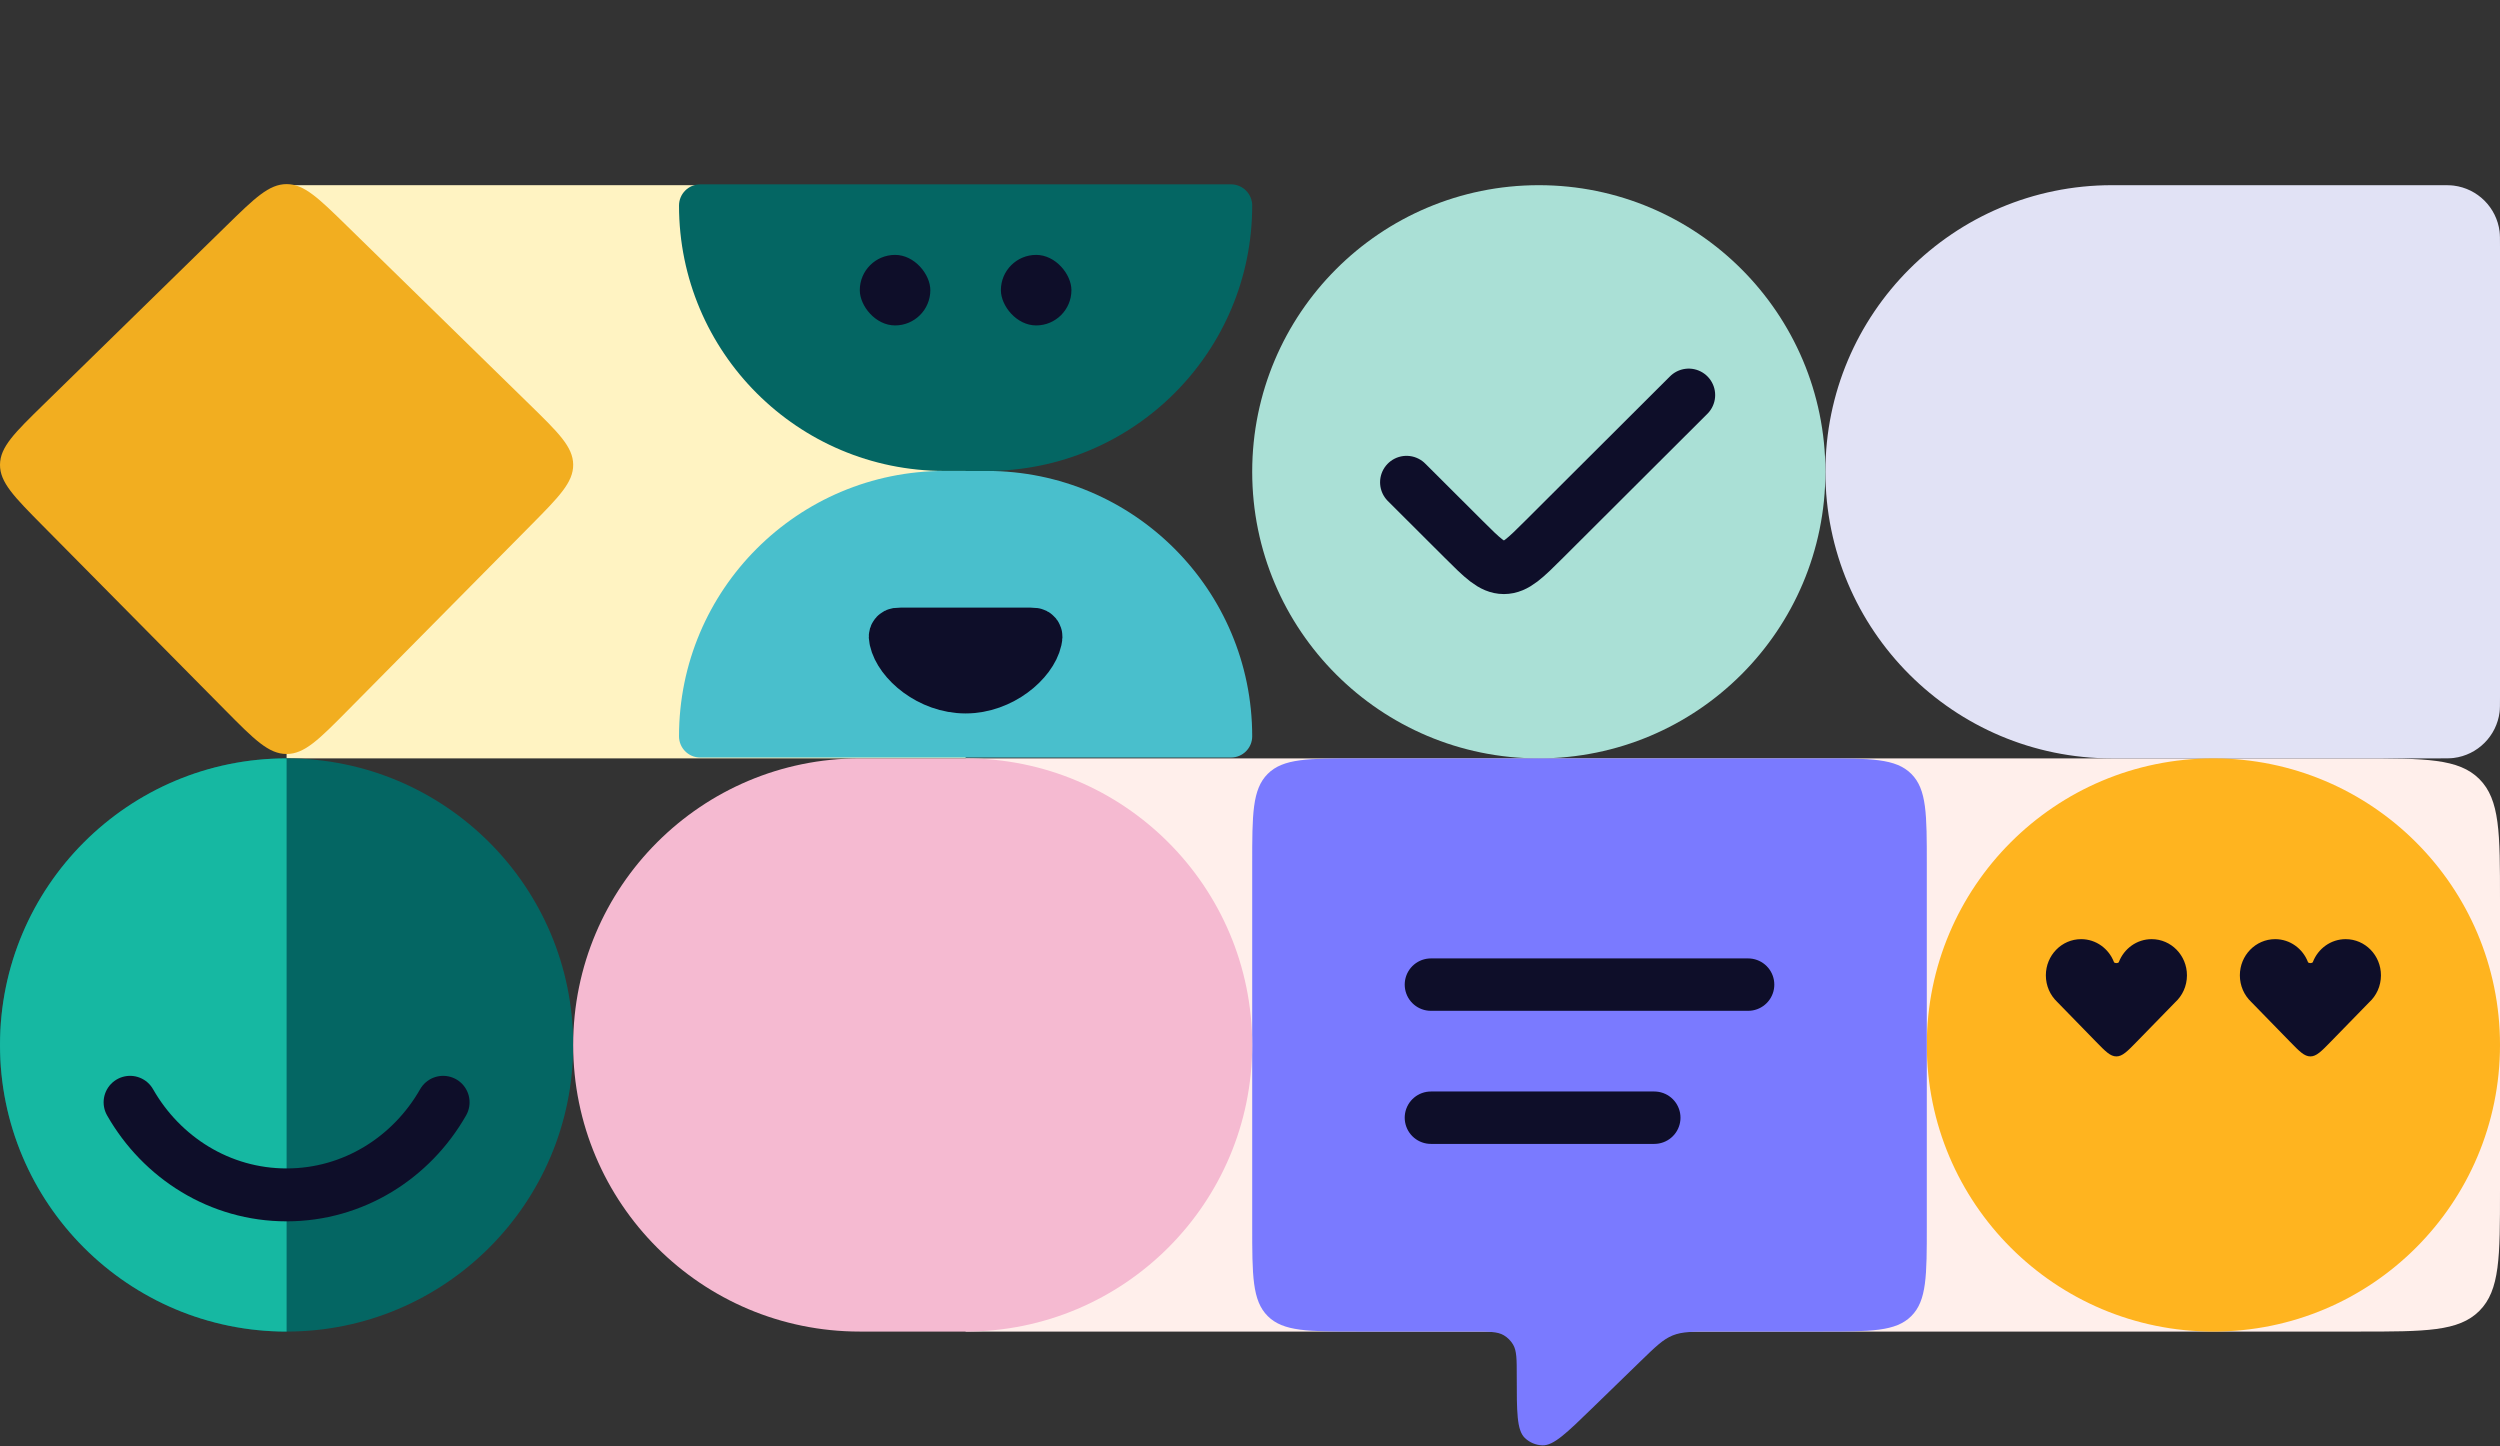
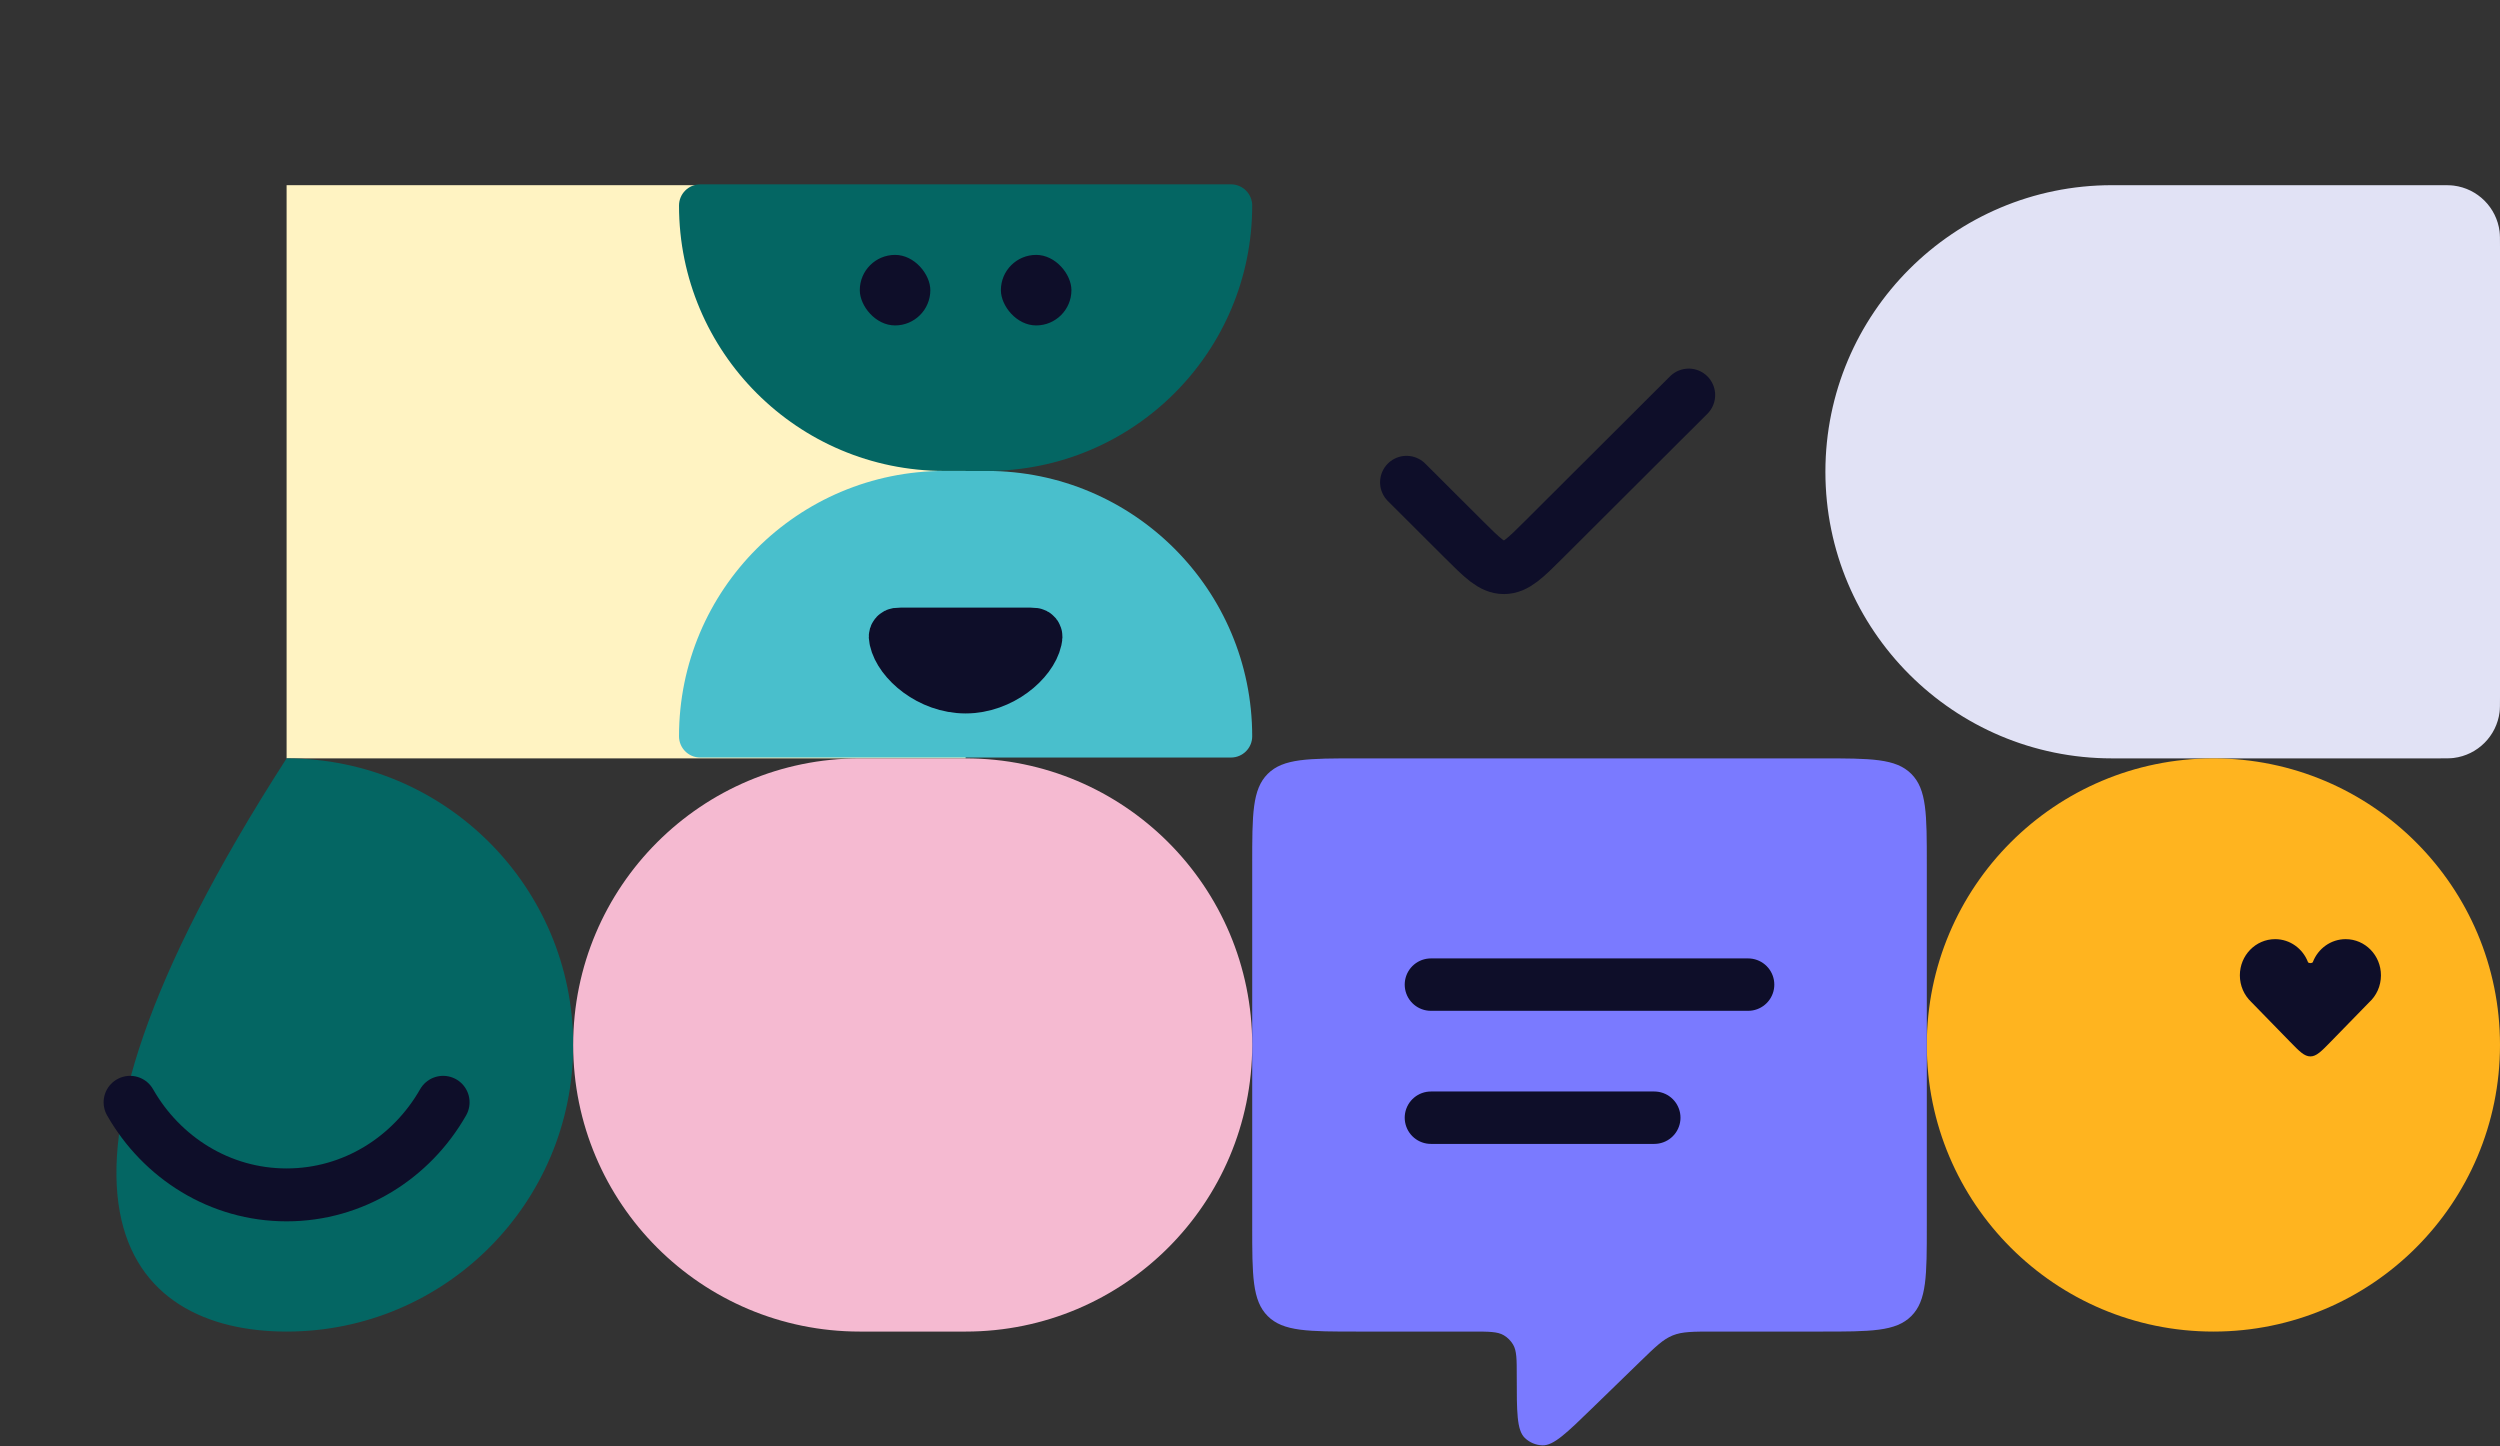
<svg xmlns="http://www.w3.org/2000/svg" width="567" height="328" viewBox="0 0 567 328" fill="none">
  <rect x="0" y="0" width="567" height="328" fill="#333333" stroke="none" />
-   <path d="M219 172L219 302H535C550.085 302 557.627 302 562.314 297.314C567 292.627 567 285.085 567 270L567 204C567 188.915 567 181.373 562.314 176.686C557.627 172 550.085 172 535 172L219 172Z" fill="#FFEFEB" />
  <path d="M65 172V42L219 42L219 172L65 172Z" fill="#FFF3C2" />
-   <path d="M9.633 119.168C3.189 112.653 -0.034 109.396 0 105.382C0.034 101.368 3.311 98.165 9.864 91.759L51.334 51.218C57.786 44.911 61.012 41.757 65.001 41.757C68.99 41.757 72.216 44.911 78.668 51.218L120.136 91.757C126.689 98.163 129.966 101.366 130 105.38C130.034 109.395 126.811 112.652 120.367 119.166L78.896 161.086C72.354 167.699 69.083 171.006 64.999 171.006C60.914 171.006 57.643 167.699 51.101 161.086L9.633 119.168Z" fill="#F2AE20" />
  <mask id="mask0_667_13562" style="mask-type:alpha" maskUnits="userSpaceOnUse" x="0" y="0" width="130" height="172">
    <path d="M9.636 119.671C3.192 113.095 -0.03 109.807 0.004 105.755C0.029 102.718 0.014 44.815 0.005 16.004C0.003 8.46 0.002 4.688 2.345 2.344C4.688 0 8.461 0 16.006 0H113.93C121.47 0 125.24 0 127.583 2.342C129.926 4.684 129.927 8.453 129.931 15.992C129.944 44.798 129.974 102.716 130 105.753C130.034 109.806 126.811 113.093 120.367 119.669L78.898 161.987C72.356 168.662 69.085 172 65 172C60.916 172 57.645 168.662 51.103 161.987L9.636 119.671Z" fill="#F2AE20" />
  </mask>
  <g mask="url(#mask0_667_13562)">
</g>
  <path d="M158.815 171.809C156.156 171.809 154 169.653 154 166.994V166.994C154 133.755 180.946 106.809 214.185 106.809L223.815 106.809C257.054 106.809 284 133.755 284 166.994V166.994C284 169.653 281.844 171.809 279.185 171.809L158.815 171.809Z" fill="#49BFCC" />
  <path d="M219 155.809C210.999 155.809 204.199 149.905 203.142 145.068C203.028 144.544 202.971 144.283 203.162 144.046C203.352 143.809 203.659 143.809 204.271 143.809L233.729 143.809C234.341 143.809 234.648 143.809 234.838 144.046C235.029 144.284 234.972 144.545 234.857 145.068C233.792 149.904 226.946 155.809 219 155.809Z" fill="#0E0E29" stroke="#0E0E29" stroke-width="12" />
  <path d="M214.185 106.809C180.946 106.809 154 79.863 154 46.624V46.624C154 43.965 156.156 41.809 158.815 41.809L279.185 41.809C281.844 41.809 284 43.965 284 46.624V46.624C284 79.863 257.054 106.809 223.815 106.809L214.185 106.809Z" fill="#046663" />
  <rect x="195" y="57.809" width="16" height="16" rx="8" fill="#0E0E29" />
  <rect x="227" y="57.809" width="16" height="16" rx="8" fill="#0E0E29" />
  <path d="M553.091 42C554.864 42 555.751 42 556.495 42.094C561.937 42.777 566.223 47.063 566.906 52.505C567 53.249 567 54.136 567 55.909L567 158.091C567 159.864 567 160.751 566.906 161.496C566.223 166.937 561.937 171.223 556.495 171.906C555.751 172 554.864 172 553.091 172L479 172C443.101 172 414 142.899 414 107V107C414 71.102 443.101 42 479 42L553.091 42Z" fill="#E1E2F5" />
-   <path d="M349 42C384.899 42 414 71.102 414 107C414 142.899 384.899 172 349 172C313.101 172 284 142.899 284 107C284 71.102 313.101 42 349 42Z" fill="#AAE0D6" />
  <path d="M319 109.384L331.91 122.263C336.235 126.578 338.398 128.735 341.083 128.735C343.769 128.735 345.931 126.578 350.256 122.263L383 89.6" stroke="#0E0E29" stroke-width="12" stroke-linecap="round" />
  <path d="M502 172C537.899 172 567 201.101 567 237C567 272.899 537.899 302 502 302C466.101 302 437 272.899 437 237C437 201.101 466.101 172 502 172Z" fill="#FFB41F" />
-   <path d="M479.444 218.195C479.568 218.515 480.432 218.515 480.556 218.195V218.195C481.726 215.153 484.618 213 488 213C492.418 213 496 216.674 496 221.205C496 223.657 494.952 225.857 493.29 227.361L484.647 236.226C482.457 238.472 481.363 239.594 479.993 239.594C478.622 239.594 477.528 238.472 475.338 236.226L466.55 227.212C464.981 225.714 464 223.577 464 221.205C464 216.674 467.582 213 472 213C475.382 213 478.274 215.153 479.444 218.195V218.195Z" fill="#0E0E29" />
  <path d="M523.444 218.195C523.568 218.515 524.432 218.515 524.556 218.195V218.195C525.726 215.153 528.618 213 532 213C536.418 213 540 216.674 540 221.205C540 223.657 538.952 225.857 537.29 227.361L528.647 236.226C526.457 238.472 525.363 239.594 523.993 239.594C522.622 239.594 521.528 238.472 519.338 236.226L510.55 227.212C508.981 225.714 508 223.577 508 221.205C508 216.674 511.582 213 516 213C519.382 213 522.274 215.153 523.444 218.195V218.195Z" fill="#0E0E29" />
  <path d="M308 302C296.686 302 291.029 302 287.515 298.485C284 294.971 284 289.314 284 278L284 196C284 184.686 284 179.029 287.515 175.515C291.029 172 296.686 172 308 172L413 172C424.314 172 429.971 172 433.485 175.515C437 179.029 437 184.686 437 196V278C437 289.314 437 294.971 433.485 298.485C429.971 302 424.314 302 413 302H388.738C383.931 302 381.527 302 379.357 302.88C377.187 303.761 375.463 305.436 372.015 308.785L361.141 319.348C355.287 325.035 352.36 327.879 349.822 327.804C348.325 327.759 346.897 327.156 345.822 326.113C344 324.345 344 320.264 344 312.102V312.102C344 308.267 344 306.349 343.156 304.931C342.645 304.072 341.928 303.355 341.069 302.844C339.651 302 337.733 302 333.898 302H308Z" fill="#7A7AFF" />
  <path d="M324.53 223.311H396.47" stroke="#0E0E29" stroke-width="11.885" stroke-linecap="round" />
  <path d="M324.53 253.494H375.192" stroke="#0E0E29" stroke-width="11.885" stroke-linecap="round" />
-   <path d="M65 172C29.102 172 1.56917e-06 201.101 0 237C-1.56917e-06 272.899 29.102 302 65 302C100.899 302 130 272.899 130 237C130 201.101 100.899 172 65 172Z" fill="#046663" />
-   <path d="M65 302L65 172C29.102 172 4.70752e-06 201.101 0 237C-4.70752e-06 272.899 29.102 302 65 302Z" fill="#16B8A2" />
+   <path d="M65 172C-1.56917e-06 272.899 29.102 302 65 302C100.899 302 130 272.899 130 237C130 201.101 100.899 172 65 172Z" fill="#046663" />
  <path d="M29.5 250.001C36.66 262.568 49.878 271.001 65 271.001C80.122 271.001 93.34 262.568 100.5 250.001" stroke="#0E0E29" stroke-width="12" stroke-linecap="round" />
  <path d="M219 172C254.899 172 284 201.101 284 237V237C284 272.899 254.898 302 219 302L195 302C159.101 302 130 272.899 130 237V237C130 201.101 159.101 172 195 172L219 172Z" fill="#F5BAD1" />
</svg>